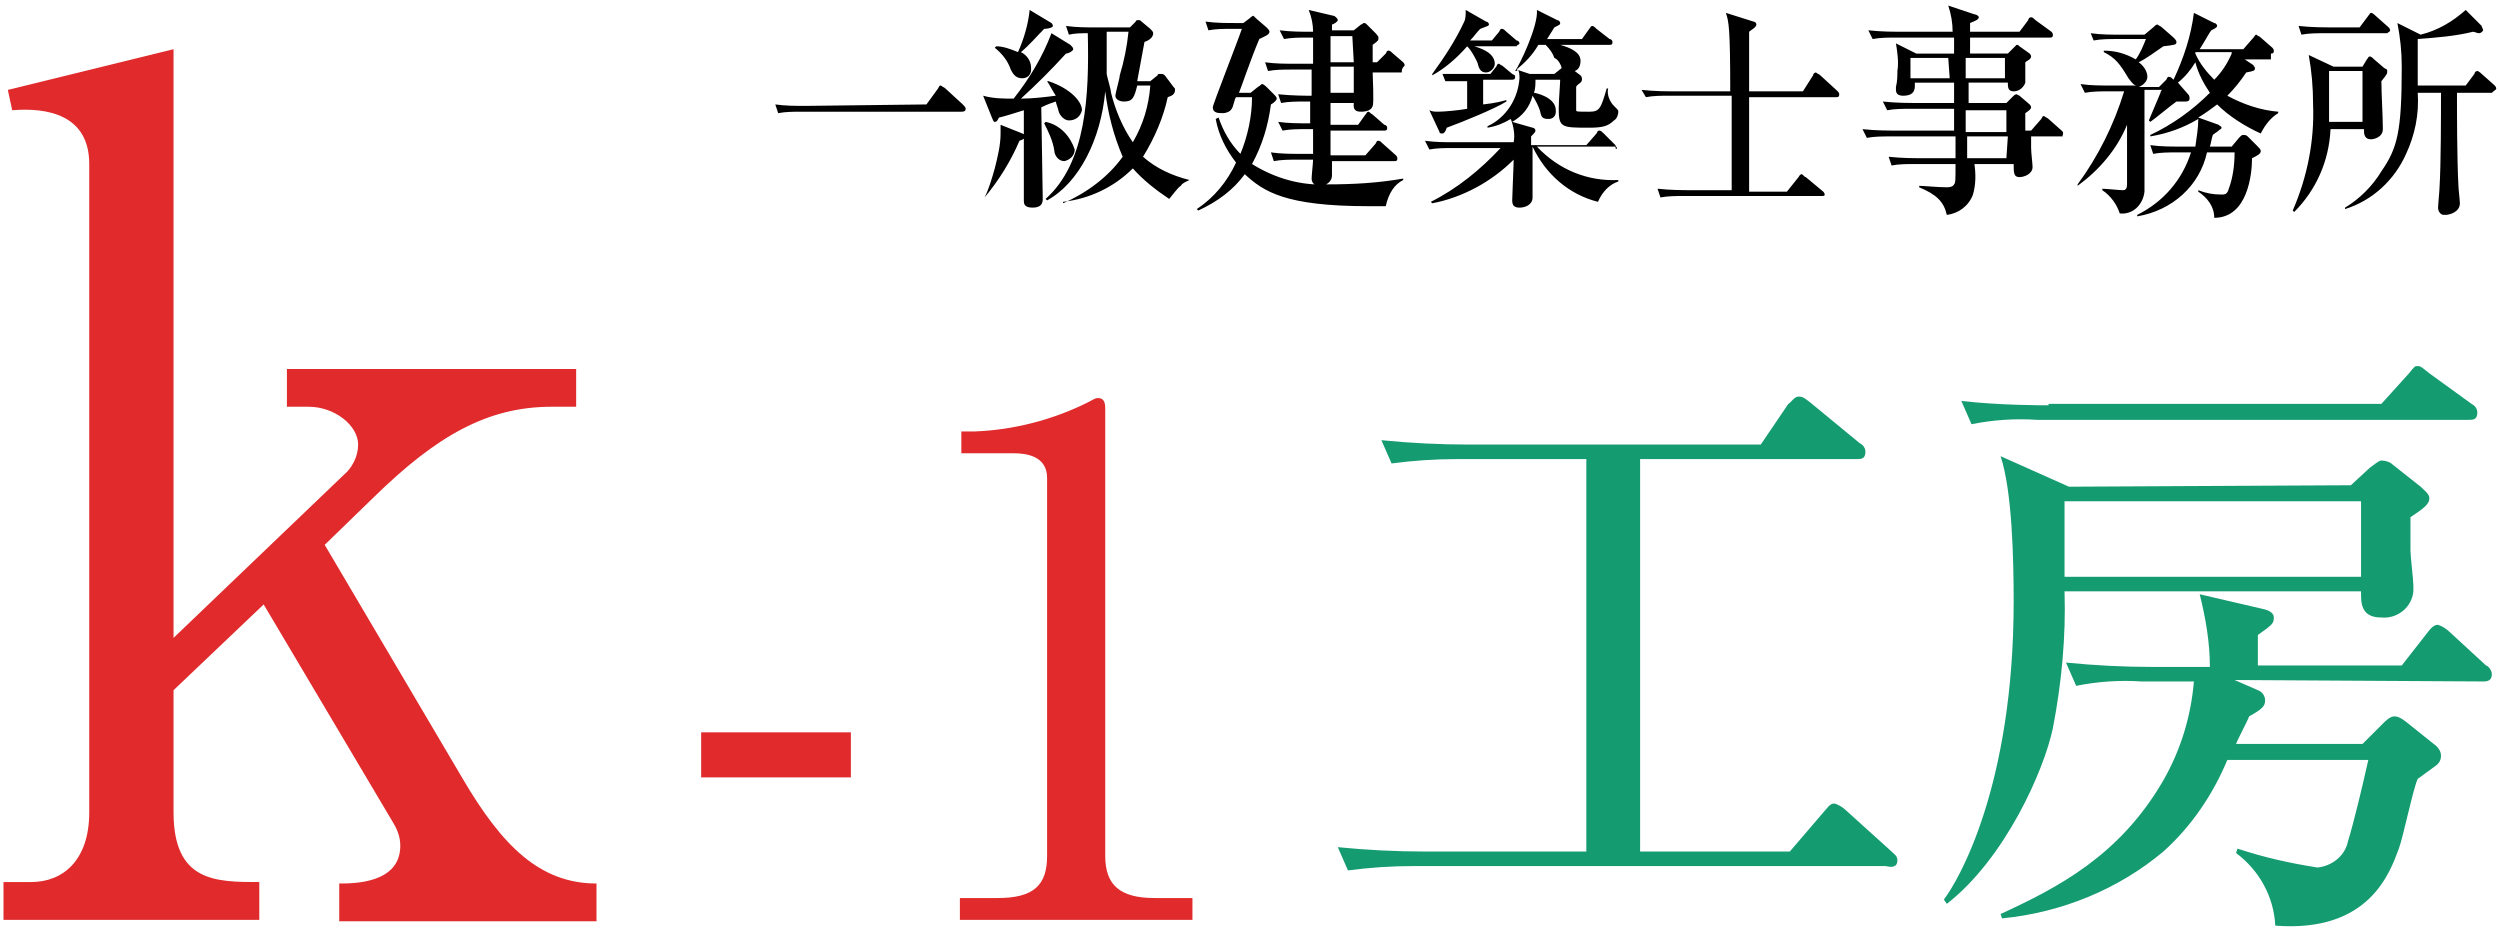
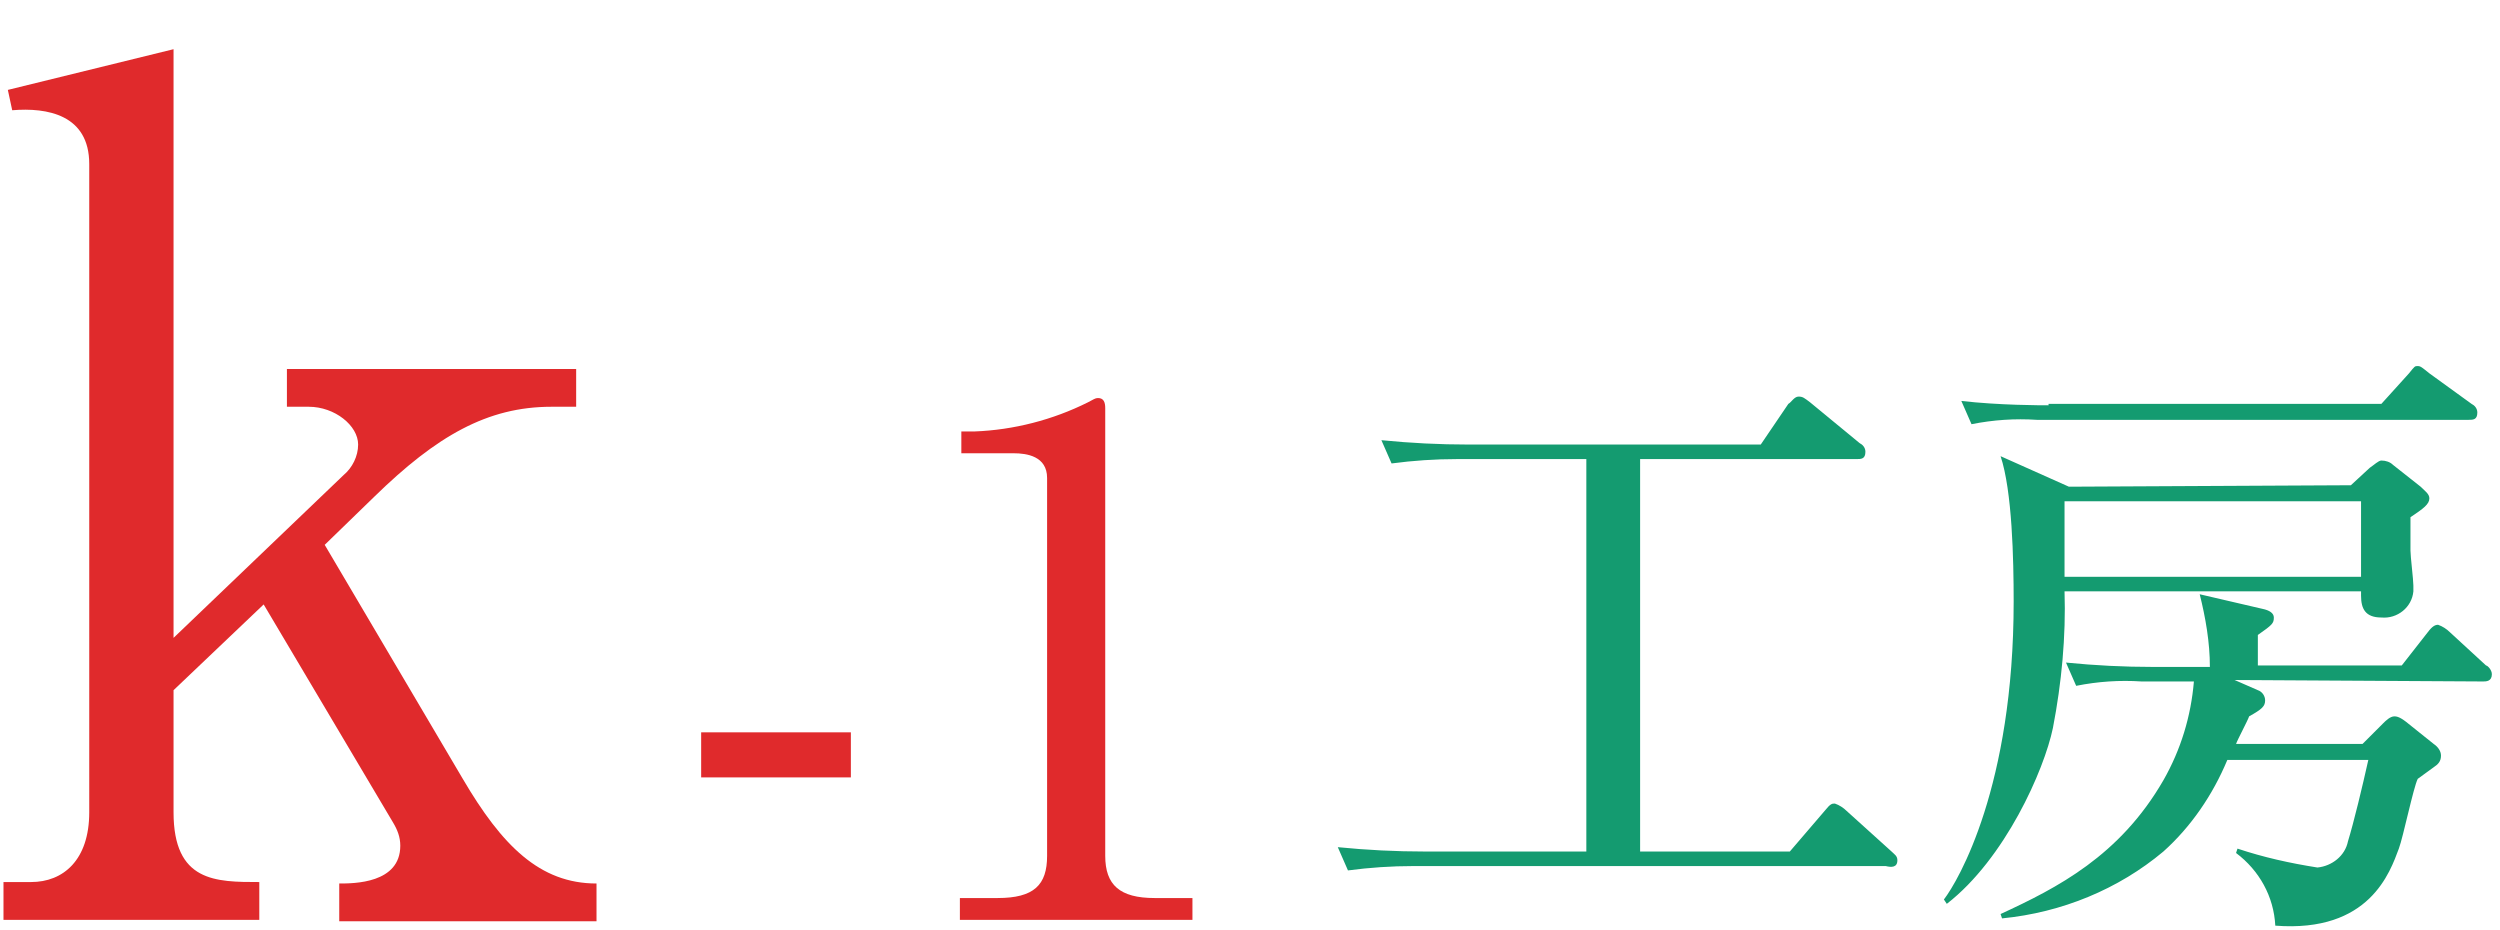
<svg xmlns="http://www.w3.org/2000/svg" version="1.1" id="レイヤー_1" x="0px" y="0px" viewBox="0 0 172 64" style="enable-background:new 0 0 172 64;" xml:space="preserve">
  <style type="text/css">
	.st0{fill:#E02A2C;}
	.st1{fill:#149B70;}
</style>
  <g id="グループ_1" transform="translate(-97.96 -78.115)">
    <path id="パス_390" class="st0" d="M109.9,81.5l-11.4,2.8l0.3,1.4c2.4-0.2,5.3,0.3,5.3,3.7V134c0,3.3-1.8,4.8-4,4.8h-1.9v2.6   h17.6v-2.6c-3,0-5.9,0-5.9-4.8v-8.4l6.2-5.9l8.9,15c0.3,0.5,0.5,1,0.5,1.6c0,2.6-3.2,2.6-4.2,2.6v2.6H139v-2.6   c-3.9,0-6.5-2.6-9.2-7.2l-9.5-16.1l3.4-3.3c4.3-4.2,7.8-6.2,12.2-6.2h1.7v-2.6h-19.9v2.6h1.5c1.8,0,3.4,1.3,3.4,2.6   c0,0.8-0.4,1.6-1,2.1L109.9,122V81.5z M156.5,128.5h-10.3v3.1h10.3V128.5z M164,141.4H180v-1.5h-2.6c-2.4,0-3.4-0.9-3.4-2.9v-30.8   c0-0.4-0.1-0.7-0.5-0.7c-0.2,0-0.3,0.1-0.7,0.3c-2.4,1.2-5.1,1.9-7.8,2h-0.9v1.5h3.6c0.9,0,2.3,0.2,2.3,1.7v26c0,2-0.9,2.9-3.4,2.9   H164L164,141.4z" />
    <path id="パス_391" class="st1" d="M228.5,137.3c0-0.3-0.2-0.4-0.4-0.6l-3.1-2.8c-0.2-0.2-0.5-0.4-0.8-0.5c-0.2,0-0.3,0-0.7,0.5   l-2.4,2.8h-10.3v-27h14.9c0.3,0,0.6,0,0.6-0.5c0-0.3-0.2-0.5-0.4-0.6l-3.4-2.8c-0.4-0.3-0.5-0.4-0.8-0.4s-0.5,0.4-0.7,0.5l-1.9,2.8   H199c-2,0-4-0.1-6-0.3l0.7,1.6c1.5-0.2,3-0.3,4.5-0.3h8.9v27h-11.1c-2,0-4-0.1-6-0.3l0.7,1.6c1.5-0.2,3-0.3,4.5-0.3h32.5   C228.1,137.8,228.5,137.8,228.5,137.3z M240.3,111.6l-4.7-2.1c0.8,2.4,0.9,7.1,0.9,10c0,12.7-3.8,19.2-4.8,20.5l0.2,0.3   c4-3.1,6.7-9.2,7.3-12.1c0.6-3.1,0.9-6.3,0.8-9.4h20.4v0.3c0,0.9,0.3,1.5,1.4,1.5c1.1,0.1,2.1-0.7,2.2-1.8c0-0.1,0-0.3,0-0.4   c0-0.4-0.2-2-0.2-2.4c0-0.5,0-1.9,0-2.3c0.9-0.6,1.3-0.9,1.3-1.3c0-0.3-0.3-0.5-0.6-0.8l-1.9-1.5c-0.2-0.2-0.5-0.3-0.8-0.3   c-0.2,0-0.5,0.3-0.8,0.5l-1.3,1.2L240.3,111.6z M260.4,112.6v5.2H240v-4.1c0-0.3,0-0.8,0-1.1H260.4z M268.8,125   c0.2,0,0.6,0,0.6-0.5c0-0.3-0.3-0.6-0.4-0.6l-2.5-2.3c-0.2-0.2-0.5-0.4-0.8-0.5c-0.2,0-0.4,0.1-0.7,0.5l-1.8,2.3h-9.9v-2.1   c1-0.7,1.1-0.8,1.1-1.2c0-0.3-0.3-0.5-0.8-0.6l-4.3-1c0.4,1.6,0.7,3.3,0.7,5h-3.9c-2,0-4-0.1-6-0.3l0.7,1.6c1.5-0.3,3-0.4,4.5-0.3   h3.6c-0.2,2.4-0.9,4.7-2.1,6.8c-3,5.2-7.3,7.4-11.2,9.2l0.1,0.3c4.1-0.4,8-2,11.1-4.6c1.9-1.7,3.4-3.9,4.4-6.3h9.7   c-0.4,1.8-1,4.3-1.4,5.6c-0.2,1-1.1,1.7-2.1,1.8c-1.9-0.3-3.7-0.7-5.5-1.3l-0.1,0.3c1.6,1.2,2.6,3,2.7,5c6.5,0.5,7.9-3.7,8.5-5.3   c0.3-0.8,1-4.2,1.3-4.8c0.4-0.3,0.7-0.5,1.1-0.8c0.3-0.2,0.5-0.4,0.5-0.8c0-0.3-0.2-0.6-0.5-0.8l-1.5-1.2c-0.6-0.5-0.9-0.7-1.2-0.7   s-0.6,0.3-0.8,0.5l-1.4,1.4h-8.7c0.1-0.3,0.8-1.6,0.9-1.9c0.9-0.5,1.1-0.7,1.1-1.1c0-0.3-0.2-0.6-0.5-0.7l-1.6-0.7L268.8,125z    M238.9,106c-0.5,0-3.4,0-6-0.3l0.7,1.6c1.5-0.3,3-0.4,4.5-0.3h29.7c0.3,0,0.6,0,0.6-0.5c0-0.3-0.2-0.5-0.4-0.6l-2.9-2.1   c-0.5-0.4-0.6-0.5-0.8-0.5s-0.2,0-0.6,0.5l-1.9,2.1H238.9z" />
-     <path id="パス_392" d="M153.4,85.4c-0.7,0-1.4,0-2.1-0.1l0.2,0.6c0.5-0.1,1.1-0.1,1.6-0.1h11c0.1,0,0.3,0,0.3-0.2   c0-0.1-0.1-0.2-0.2-0.3l-1.2-1.1c-0.1-0.1-0.2-0.1-0.3-0.2c-0.1,0-0.1,0-0.2,0.2l-0.8,1.1L153.4,85.4z M179.8,90.5L179.8,90.5   c-1.2-0.3-2.3-0.8-3.2-1.6c0.8-1.3,1.4-2.7,1.7-4.1c0.3-0.1,0.5-0.2,0.5-0.5c0-0.1,0-0.1-0.1-0.2l-0.6-0.8   c-0.1-0.1-0.2-0.1-0.3-0.1c-0.1,0-0.2,0-0.2,0.1l-0.5,0.4h-0.9c0.1-0.5,0.4-2.2,0.5-2.7c0.3-0.1,0.6-0.3,0.6-0.6   c0-0.1-0.1-0.2-0.2-0.3l-0.6-0.5c-0.1-0.1-0.1-0.1-0.2-0.1c-0.1,0-0.2,0-0.2,0.1l-0.4,0.4h-2.3c-0.7,0-1.4,0-2.1-0.1l0.2,0.6   c0.4-0.1,0.9-0.1,1.3-0.1c0.1,4.3-0.1,8.9-2.9,11.4l0.1,0.1c2.2-1.2,3.7-4.2,4-7.5c0.2,1.6,0.6,3.1,1.2,4.5c-1,1.4-2.5,2.5-4.1,3.2   V92c1.8-0.2,3.5-1,4.8-2.3c0.7,0.8,1.6,1.5,2.5,2.1c0.1-0.1,0.6-0.8,0.8-0.9C179.3,90.7,179.6,90.6,179.8,90.5z M177.1,84   c-0.1,1.4-0.5,2.7-1.2,3.9c-0.7-1-1.2-2.2-1.5-3.4c0-0.2-0.3-1.2-0.3-1.3c0-0.2,0-1.1,0-1.4c0-0.7,0-1.2,0-1.5h1.5   c-0.1,1-0.3,2-0.6,3c0,0.2-0.3,1.2-0.3,1.4c0,0.2,0.2,0.4,0.6,0.4c0.6,0,0.7-0.3,0.9-1.1H177.1z M170.4,79.9c0-0.1-0.1-0.2-0.1-0.2   l-1.5-0.9c-0.1,1-0.4,2-0.8,2.9c-0.5-0.2-1-0.4-1.5-0.4l-0.1,0.1c0.5,0.4,0.9,0.9,1.1,1.5c0.2,0.4,0.4,0.6,0.8,0.6   c0.3,0,0.6-0.2,0.6-0.6c0,0,0,0,0-0.1c0-0.5-0.3-0.9-0.7-1.1c0.6-0.5,1.1-1.1,1.6-1.6C170.1,80.1,170.4,80,170.4,79.9L170.4,79.9z    M171.9,88.4c-0.3-0.9-1-1.7-2-1.9l-0.1,0.1c0.3,0.6,0.6,1.2,0.7,1.9c0,0.2,0.2,0.7,0.7,0.7C171.6,89.1,171.9,88.8,171.9,88.4   L171.9,88.4z M172.4,85.7c0-0.6-0.8-1.5-2.3-2l-0.1,0c0.2,0.3,0.4,0.7,0.6,1c-0.8,0.1-1.6,0.2-2.4,0.2c1.1-1,2.1-2,3.1-3.1   c0.2,0,0.5-0.2,0.5-0.3c0-0.1-0.1-0.2-0.2-0.3l-1.3-0.8c-0.6,1.6-1.5,3.1-2.6,4.5c-0.7,0-1.4,0-2.1-0.2l0.6,1.5   c0.1,0.2,0.1,0.3,0.2,0.3c0.2,0,0.2-0.2,0.3-0.3c0.1,0,1.4-0.4,1.7-0.5V89c0,0.4,0,2.4,0,2.9c0,0.2,0,0.5,0.6,0.5   c0.6,0,0.7-0.3,0.7-0.6c0-0.8-0.1-5.6-0.1-6.3c0.2-0.1,0.4-0.2,1-0.4c0,0.1,0.2,0.6,0.2,0.7c0.1,0.3,0.4,0.6,0.7,0.6   C172,86.4,172.3,86.1,172.4,85.7C172.3,85.7,172.3,85.7,172.4,85.7L172.4,85.7z M168.5,87.5c0-0.1,0-0.1-0.2-0.2l-1.5-0.6   c0,0.2,0,0.4,0,0.6c0,0.8-0.2,1.6-0.4,2.4c-0.2,0.7-0.4,1.4-0.7,2l0,0c1-1.2,1.8-2.5,2.4-3.9C168.4,87.7,168.5,87.6,168.5,87.5   L168.5,87.5z M194.6,82.6c0-0.1-0.1-0.2-0.1-0.2l-0.7-0.6c-0.1-0.1-0.2-0.2-0.3-0.2c-0.1,0-0.1,0-0.2,0.2l-0.6,0.6h-0.3   c0-0.1,0-0.8,0-0.9c0-0.1,0-0.1,0-0.3c0.4-0.3,0.4-0.3,0.4-0.5c0-0.1-0.2-0.3-0.2-0.3l-0.5-0.5c-0.2-0.2-0.2-0.2-0.3-0.2   c-0.1,0-0.1,0.1-0.2,0.1l-0.5,0.4h-1.5v-0.4c0.1,0,0.4-0.2,0.4-0.3c0-0.1-0.2-0.3-0.3-0.3l-1.7-0.4c0.2,0.5,0.3,1,0.3,1.5   c-0.8,0-1.5,0-2.3-0.1l0.3,0.6c0.5-0.1,1.1-0.1,1.6-0.1h0.4v1.8h-1.2c-0.7,0-1.4,0-2.1-0.1l0.2,0.6c0.5-0.1,1.1-0.1,1.6-0.1h1.4   v1.8c-0.4,0-1.3,0-2.3-0.1l0.2,0.6c0.5-0.1,1.1-0.1,1.6-0.1h0.4c0,0.8,0,1.2,0,1.5H188c-0.7,0-1.4,0-2.1-0.1l0.3,0.6   c0.5-0.1,1.1-0.1,1.6-0.1h0.5c0,0.6,0,1,0,1.7h-0.8c-0.7,0-1.4,0-2.1-0.1l0.2,0.6c0.5-0.1,1.1-0.1,1.6-0.1h1.1   c0,0.2-0.1,1.1-0.1,1.3c0,0.3,0.2,0.5,0.6,0.5c0.4,0,0.8-0.3,0.8-0.7c0,0,0,0,0,0c0-0.3,0-0.8,0-1h4.3c0.1,0,0.2,0,0.2-0.2   c0-0.1-0.1-0.2-0.1-0.2l-0.9-0.8c-0.1-0.1-0.2-0.2-0.3-0.2c-0.1,0-0.1,0-0.2,0.2l-0.7,0.8h-2.4c0-0.3,0-1.4,0-1.7h3.7   c0.1,0,0.2,0,0.2-0.2c0-0.1-0.1-0.2-0.2-0.2l-0.8-0.7c-0.2-0.1-0.2-0.2-0.3-0.2c-0.1,0-0.1,0.1-0.2,0.2l-0.5,0.7h-1.9l0-1.5h1.6   c0,0.2-0.1,0.6,0.5,0.6c0.1,0,0.7,0,0.8-0.4c0.1-0.2,0-2,0-2.3h2C194.4,82.7,194.6,82.7,194.6,82.6L194.6,82.6z M191.1,82.4h-1.6   l0-1.8h1.5L191.1,82.4z M191.1,84.5h-1.6l0-1.8h1.6L191.1,84.5z M194.5,90.5l0-0.1c-1.7,0.3-3.4,0.4-5.2,0.4   c-1.8,0.1-3.6-0.4-5.2-1.4c0.7-1.3,1.1-2.6,1.3-4.1c0.2-0.1,0.4-0.3,0.4-0.4c0-0.1-0.1-0.2-0.2-0.3l-0.5-0.5c0,0-0.2-0.2-0.3-0.2   s-0.1,0.1-0.3,0.2l-0.5,0.4h-0.8c0.1-0.2,0.8-2.3,1.4-3.7c0.4-0.2,0.7-0.3,0.7-0.5c0-0.1-0.1-0.2-0.2-0.3l-0.7-0.6   c-0.1-0.1-0.1-0.1-0.2-0.2c0,0-0.1,0-0.3,0.2l-0.4,0.3H183c-0.7,0-1.4,0-2.1-0.1l0.2,0.6c0.5-0.1,1.1-0.1,1.6-0.1h0.7   c-0.3,0.9-2,5.2-2,5.4c0,0.4,0.4,0.4,0.7,0.4c0.2,0,0.5-0.1,0.6-0.3c0.1-0.1,0.2-0.7,0.3-0.8h1.1c0,1.3-0.3,2.7-0.8,3.9   c-0.7-0.7-1.2-1.6-1.5-2.5l-0.2,0.1c0.2,1.1,0.7,2.1,1.4,3c-0.6,1.3-1.5,2.4-2.7,3.2l0.1,0.1c1.3-0.6,2.4-1.4,3.2-2.5   c1.3,1.2,2.8,2.2,8.5,2.2c0.6,0,0.9,0,1.2,0C193.5,91.4,193.9,90.8,194.5,90.5L194.5,90.5z M209.2,88.3c0-0.1-0.1-0.1-0.1-0.2   l-0.8-0.8c-0.1-0.1-0.2-0.2-0.3-0.2c-0.1,0-0.1,0-0.2,0.2l-0.7,0.8h-3.8c0-0.2,0-0.3,0-0.6c0.2-0.2,0.3-0.3,0.3-0.4   c0-0.1-0.1-0.2-0.2-0.2l-1.4-0.4c0.7-0.4,1.2-1,1.4-1.8c0.2,0.3,0.4,0.7,0.5,1c0.1,0.4,0.1,0.6,0.6,0.6c0.3,0,0.5-0.2,0.5-0.5   c0,0,0,0,0-0.1c0-0.9-1.4-1.2-1.5-1.2c0.1-0.3,0.1-0.6,0.1-0.9h1.7c0,0.3-0.1,1.4-0.1,2c0,1.3,0.2,1.3,2.1,1.3   c0.9,0,1.3-0.1,1.7-0.5c0.2-0.1,0.3-0.4,0.3-0.6c0-0.1,0-0.1-0.3-0.4c-0.3-0.3-0.5-0.8-0.4-1.2h-0.1c-0.4,1.4-0.5,1.6-1.2,1.6   c-0.8,0-0.9,0-0.9-0.1c0-0.2,0-0.4,0-0.6c0-0.2,0-0.4,0-1c0-0.1,0.3-0.3,0.3-0.3c0,0,0.1-0.1,0.1-0.2c0-0.1,0-0.2-0.1-0.3l-0.4-0.3   c0.3-0.1,0.4-0.4,0.4-0.7c0-0.6-0.7-0.9-1.4-1.1h3.4c0.1,0,0.2,0,0.2-0.2c0-0.1-0.1-0.2-0.2-0.2l-0.9-0.7c-0.1-0.1-0.2-0.2-0.3-0.2   c-0.1,0-0.1,0.1-0.2,0.2l-0.5,0.7h-2.4c0.2-0.3,0.3-0.5,0.5-0.8c0.4-0.2,0.4-0.2,0.4-0.3c0-0.1-0.1-0.2-0.2-0.2l-1.4-0.7   c0.1,1.1-1.2,3.8-1.5,4.2l0.1,0l0.1-0.1c0.1,0.2,0.1,0.4,0.1,0.6c-0.1,1.4-0.9,2.7-2.2,3.3l0,0.1c0.6-0.1,1.1-0.3,1.6-0.6   c0.2,0.5,0.3,1.1,0.2,1.6h-4c-0.7,0-1.4,0-2.1-0.1l0.3,0.6c0.5-0.1,1.1-0.1,1.6-0.1h3.3c-1.4,1.5-3,2.8-4.8,3.7l0.1,0.1   c2.1-0.4,4.1-1.5,5.6-3c0,0.4-0.1,2.5-0.1,2.8c0,0.3,0.1,0.5,0.5,0.5c0.4,0,0.9-0.2,0.9-0.7c0-0.2,0-0.9,0-1c0-1,0-1.8,0-2.5   c0.9,1.9,2.5,3.3,4.5,3.8c0.3-0.7,0.8-1.2,1.4-1.4v-0.1c-2.1,0.1-4.1-0.7-5.6-2.3h5.4C209.1,88.4,209.2,88.4,209.2,88.3z    M205.4,82.8l-0.5,0.4h-1.7l-0.9-0.3c0.6-0.5,1.1-1,1.5-1.7h0.5c0.3,0.3,0.5,0.6,0.6,0.9C205.2,82.2,205.4,82.7,205.4,82.8z    M202.5,81.1c0-0.1-0.1-0.2-0.2-0.2l-0.7-0.6c-0.1-0.1-0.2-0.2-0.3-0.2c-0.1,0-0.1,0-0.2,0.2l-0.5,0.6h-1.5   c0.3-0.3,0.4-0.5,0.7-0.8c0.5-0.2,0.6-0.2,0.6-0.3c0-0.1-0.1-0.2-0.2-0.2l-1.4-0.8c0,0.3,0,0.6-0.1,0.8c-0.6,1.3-1.4,2.5-2.2,3.6   l0,0.1c0.9-0.5,1.7-1.2,2.4-2c0.3,0.3,0.5,0.7,0.7,1.1c0.1,0.4,0.2,0.7,0.6,0.7c0.3,0,0.6-0.3,0.6-0.6c0-0.8-1.1-1.1-1.4-1.2h2.9   C202.3,81.2,202.5,81.2,202.5,81.1z M202.2,83.4c0-0.1,0-0.1-0.2-0.2l-0.6-0.5c-0.1-0.1-0.2-0.1-0.3-0.2c-0.1,0-0.1,0-0.2,0.2   l-0.4,0.5h-2.1c-0.1,0-0.6,0-1.2,0l0.2,0.5c0.2,0,0.5,0,0.7,0h0.8v1.9c-0.5,0.1-1.6,0.2-2,0.2c-0.2,0-0.4,0-0.6-0.1l0.7,1.5   c0,0.1,0.1,0.1,0.2,0.1c0.1,0,0.2-0.1,0.3-0.4c1.1-0.4,3.3-1.3,4.1-1.8V85c-0.4,0.1-0.7,0.2-1.6,0.3v-1.7h1.9   C202.1,83.6,202.2,83.6,202.2,83.4z M218.3,84.4v-4.1c0.1-0.1,0.5-0.3,0.5-0.5c0-0.1-0.1-0.2-0.2-0.2l-1.9-0.6   c0.2,0.6,0.3,1,0.3,5.4h-4c-0.2,0-1.2,0-2.1-0.1l0.3,0.5c0.5-0.1,1.1-0.1,1.6-0.1h4.3v6.5h-3c-0.2,0-1.2,0-2.1-0.1l0.2,0.6   c0.5-0.1,1.1-0.1,1.6-0.1h9.5c0.1,0,0.2,0,0.2-0.1c0-0.1-0.1-0.2-0.1-0.2l-1.2-1c-0.1,0-0.2-0.2-0.3-0.2c0,0-0.1,0-0.2,0.2l-0.8,1   h-2.6v-6.5h6c0.1,0,0.2,0,0.2-0.2c0-0.1-0.1-0.2-0.1-0.2l-1.2-1.1c-0.1-0.1-0.2-0.1-0.3-0.2c-0.1,0-0.2,0.1-0.2,0.2l-0.7,1.1H218.3   z M239.9,87.3c0-0.1,0-0.1-0.1-0.2l-0.9-0.8c-0.1-0.1-0.2-0.1-0.3-0.2c-0.1,0-0.1,0-0.2,0.2l-0.7,0.8h-0.4c0-0.4,0-1,0-1.2   c0.3-0.2,0.4-0.3,0.4-0.4c0-0.1-0.1-0.2-0.1-0.2l-0.7-0.6c-0.2-0.1-0.2-0.1-0.2-0.1s-0.1,0-0.2,0.1l-0.5,0.5h-2.6   c0-0.2,0-1.2,0-1.4h2.7c0,0.3,0,0.6,0.4,0.6c0.4,0,0.7-0.3,0.8-0.6c0-0.2,0-1.1,0-1.4c0.1-0.1,0.4-0.2,0.4-0.4   c0-0.1-0.1-0.2-0.1-0.2l-0.7-0.5c-0.1-0.1-0.1-0.1-0.2-0.1c0,0-0.1,0.1-0.2,0.2l-0.4,0.4h-2.6c0-0.1,0-1,0-1.1h5.5   c0.1,0,0.2,0,0.2-0.2c0-0.1-0.1-0.2-0.1-0.2l-1.1-0.8c-0.1-0.1-0.2-0.2-0.3-0.2c-0.1,0-0.2,0.1-0.2,0.2l-0.6,0.8h-3.4   c0-0.1,0-0.5,0-0.6c0.2-0.1,0.6-0.2,0.6-0.4c0-0.1-0.2-0.2-0.3-0.2l-1.8-0.6c0.2,0.6,0.3,1.2,0.3,1.8h-3.7c-0.2,0-1.2,0-2.1-0.1   l0.3,0.6c0.5-0.1,1.1-0.1,1.6-0.1h4v1.1h-2.6l-1.4-0.7c0.1,0.6,0.2,1.3,0.1,1.9c0,0.3,0,0.7-0.1,1.1c0,0.1,0,0.2,0,0.2   c0,0.3,0.2,0.4,0.5,0.4c0.9,0,0.8-0.6,0.8-0.9h2.7v1.4h-2.8c-0.2,0-1.2,0-2.1-0.1l0.3,0.6c0.5-0.1,1.1-0.1,1.6-0.1h3v1.5h-4.2   c-0.2,0-1.2,0-2.1-0.1l0.3,0.6c0.5-0.1,1.1-0.1,1.6-0.1h4.5l0,1.5h-2.5c-0.2,0-1.2,0-2.1-0.1l0.2,0.6c0.5-0.1,1.1-0.1,1.6-0.1h2.8   c0,1.1,0,1.3-0.1,1.4c-0.1,0.2-0.4,0.2-0.5,0.2c-0.6,0-1.6-0.1-1.9-0.1l0,0.1c1.2,0.5,1.7,1,1.9,1.9c0.8-0.1,1.5-0.6,1.8-1.4   c0.2-0.7,0.2-1.4,0.1-2.1h2.7c0,0.6,0,0.9,0.4,0.9c0.3,0,0.9-0.2,0.9-0.7c0-0.2-0.1-1-0.1-1.3c0-0.2,0-0.2,0-0.8h2.4   C239.7,87.5,239.9,87.5,239.9,87.3L239.9,87.3z M236,87.2h-2.8l0-1.5h2.8V87.2z M236,89h-2.7l0-1.5h2.8L236,89z M235.9,83.5h-2.7   v-1.4h2.7V83.5z M232.1,83.5h-2.7v-1.4h2.6L232.1,83.5z M254.2,81.8c0.1,0,0.2,0,0.2-0.2c0-0.1-0.1-0.2-0.1-0.2l-0.8-0.7   c-0.1-0.1-0.2-0.1-0.3-0.2c-0.1,0-0.1,0.1-0.2,0.2l-0.7,0.8h-3c0.5-0.8,0.7-1.2,0.8-1.3c0.2-0.1,0.4-0.2,0.4-0.3   c0-0.1-0.1-0.2-0.2-0.2l-1.4-0.7c-0.2,1.6-0.7,3.1-1.4,4.6c-0.1-0.1-0.2-0.2-0.3-0.2c-0.1,0-0.1,0-0.2,0.2l-0.5,0.5h-1.4   c0.3-0.1,0.6-0.4,0.6-0.7c0-0.4-0.3-0.8-0.6-1c0.6-0.3,1.1-0.7,1.7-1.1c0.8-0.1,0.9-0.1,0.9-0.3c0-0.1-0.1-0.2-0.2-0.3l-0.8-0.7   c-0.1-0.1-0.2-0.1-0.3-0.2c-0.1,0-0.2,0.1-0.3,0.2l-0.6,0.5h-1.6c-0.7,0-1.4,0-2.1-0.1l0.2,0.5c0.5-0.1,1.1-0.1,1.6-0.1h2   c-0.2,0.5-0.4,1-0.7,1.4c-0.7-0.4-1.4-0.6-2.2-0.6v0.1c0.8,0.4,1.1,0.8,1.7,1.8c0.3,0.4,0.4,0.5,0.6,0.5h-1.8c-0.7,0-1.4,0-2.1-0.1   l0.3,0.6c0.5-0.1,1.1-0.1,1.6-0.1h1.1c-0.7,2.3-1.8,4.5-3.2,6.4l0,0.1c1.5-1.1,2.7-2.5,3.4-4.2v4.1c0,0.4-0.2,0.4-0.3,0.4   c-0.2,0-1.2-0.1-1.4-0.1v0.1c0.6,0.4,1,1,1.2,1.6c0.9,0.1,1.6-0.6,1.7-1.5c0,0,0,0,0-0.1v-6.9h1.2c0,0-0.1,0.1-0.1,0.2   c-0.2,0.5-0.6,1.4-0.8,1.9l0.1,0.1c0.3-0.2,1.5-1.2,1.8-1.4c0.1,0,0.5,0,0.6,0s0.3,0,0.3-0.2c0-0.1,0-0.2-0.1-0.3l-0.7-0.8   c0.5-0.4,0.9-0.9,1.2-1.4c0.2,0.8,0.6,1.5,1,2.1c-1.2,1.2-2.6,2.2-4.1,2.9l0,0.1c1.2-0.2,2.3-0.6,3.3-1.2c0,0.6-0.1,1.2-0.2,1.9   H248c-0.7,0-1.4,0-2.1-0.1l0.2,0.6c0.5-0.1,1.1-0.1,1.6-0.1h1c-0.6,1.9-1.9,3.4-3.7,4.3l0,0.1c2.4-0.4,4.3-2.1,4.8-4.4h1.9   c0,0.8-0.1,1.7-0.4,2.5c-0.1,0.4-0.3,0.4-0.5,0.4c-0.6,0-1.1-0.1-1.6-0.3v0.1c0.6,0.4,1.1,1,1.1,1.8c2.3,0,2.6-3,2.6-4.1   c0.4-0.2,0.6-0.3,0.6-0.5c0-0.1-0.1-0.2-0.2-0.3l-0.7-0.7c-0.1-0.1-0.2-0.1-0.3-0.1c-0.1,0-0.1,0-0.3,0.2l-0.5,0.6H250   c0.1-0.3,0.1-0.5,0.2-0.8c0.1-0.1,0.3-0.2,0.4-0.3c0.1-0.1,0.2-0.1,0.2-0.2c0-0.1-0.1-0.1-0.2-0.2l-1.4-0.5   c0.5-0.3,0.9-0.6,1.3-0.9c0.8,0.8,1.9,1.5,3,2c0.3-0.6,0.7-1.1,1.2-1.4v-0.1c-1.2-0.1-2.4-0.5-3.5-1.1c0.5-0.5,0.9-1,1.3-1.6   c0.5-0.1,0.6-0.1,0.6-0.3c0-0.1-0.1-0.1-0.1-0.2l-0.6-0.4H254.2z M251.5,81.8c-0.3,0.7-0.7,1.3-1.2,1.8c-0.5-0.5-1-1.1-1.3-1.8   c0,0,0,0,0-0.1H251.5z M262.2,83c0-0.1,0-0.1-0.2-0.2l-0.7-0.6c-0.1-0.1-0.2-0.2-0.3-0.2c-0.1,0-0.1,0.1-0.2,0.2l-0.3,0.5h-2   l-1.7-0.8c0.2,1.1,0.3,2.2,0.3,3.4c0.1,2.5-0.4,5-1.4,7.3l0.1,0.1c1.5-1.5,2.4-3.5,2.5-5.7h2.3c0,0.3,0,0.7,0.5,0.7   c0.1,0,0.8-0.1,0.8-0.7c0-0.9-0.1-2.4-0.1-3.3C262.2,83.2,262.2,83.2,262.2,83z M260.5,86.5h-2.3V83h2.3V86.5z M262.4,80.2   c0-0.1-0.1-0.2-0.1-0.2l-0.9-0.8c0,0-0.2-0.2-0.3-0.2c-0.1,0-0.1,0.1-0.2,0.2l-0.6,0.8h-2.1c-0.2,0-1.2,0-2.1-0.1l0.2,0.6   c0.5-0.1,1.1-0.1,1.6-0.1h4.3C262.3,80.3,262.4,80.3,262.4,80.2z M269.7,84.2c0-0.1-0.1-0.2-0.1-0.2l-0.9-0.8c0,0-0.2-0.2-0.3-0.2   c-0.1,0-0.2,0.1-0.2,0.2l-0.6,0.8h-3.3c0-1.2,0-1.4,0-3.2c1.3-0.1,2.6-0.2,3.8-0.5c0.1,0,0.3,0.1,0.4,0.1c0.2,0,0.3-0.2,0.3-0.2   c0-0.1-0.1-0.2-0.1-0.3l-1.1-1.1c-0.9,0.8-1.9,1.4-3.1,1.7l-1.6-0.8c0.2,1,0.3,2,0.3,3c0,4.5-0.3,5.6-1.4,7.2   c-0.6,1-1.5,1.9-2.5,2.5l0,0.1c1.9-0.6,3.4-2,4.2-3.8c0.6-1.3,0.9-2.7,0.8-4.2h1.6c0,1.5,0,4.9-0.1,6.5c0,0.2-0.1,1.2-0.1,1.4   c0,0.3,0.2,0.5,0.4,0.5c0,0,0.1,0,0.1,0c0.3,0,1-0.2,1-0.8c0-0.2-0.1-1-0.1-1.2c-0.1-1.8-0.1-5.1-0.1-6.4h2.4   C269.6,84.3,269.7,84.3,269.7,84.2L269.7,84.2z" />
  </g>
</svg>